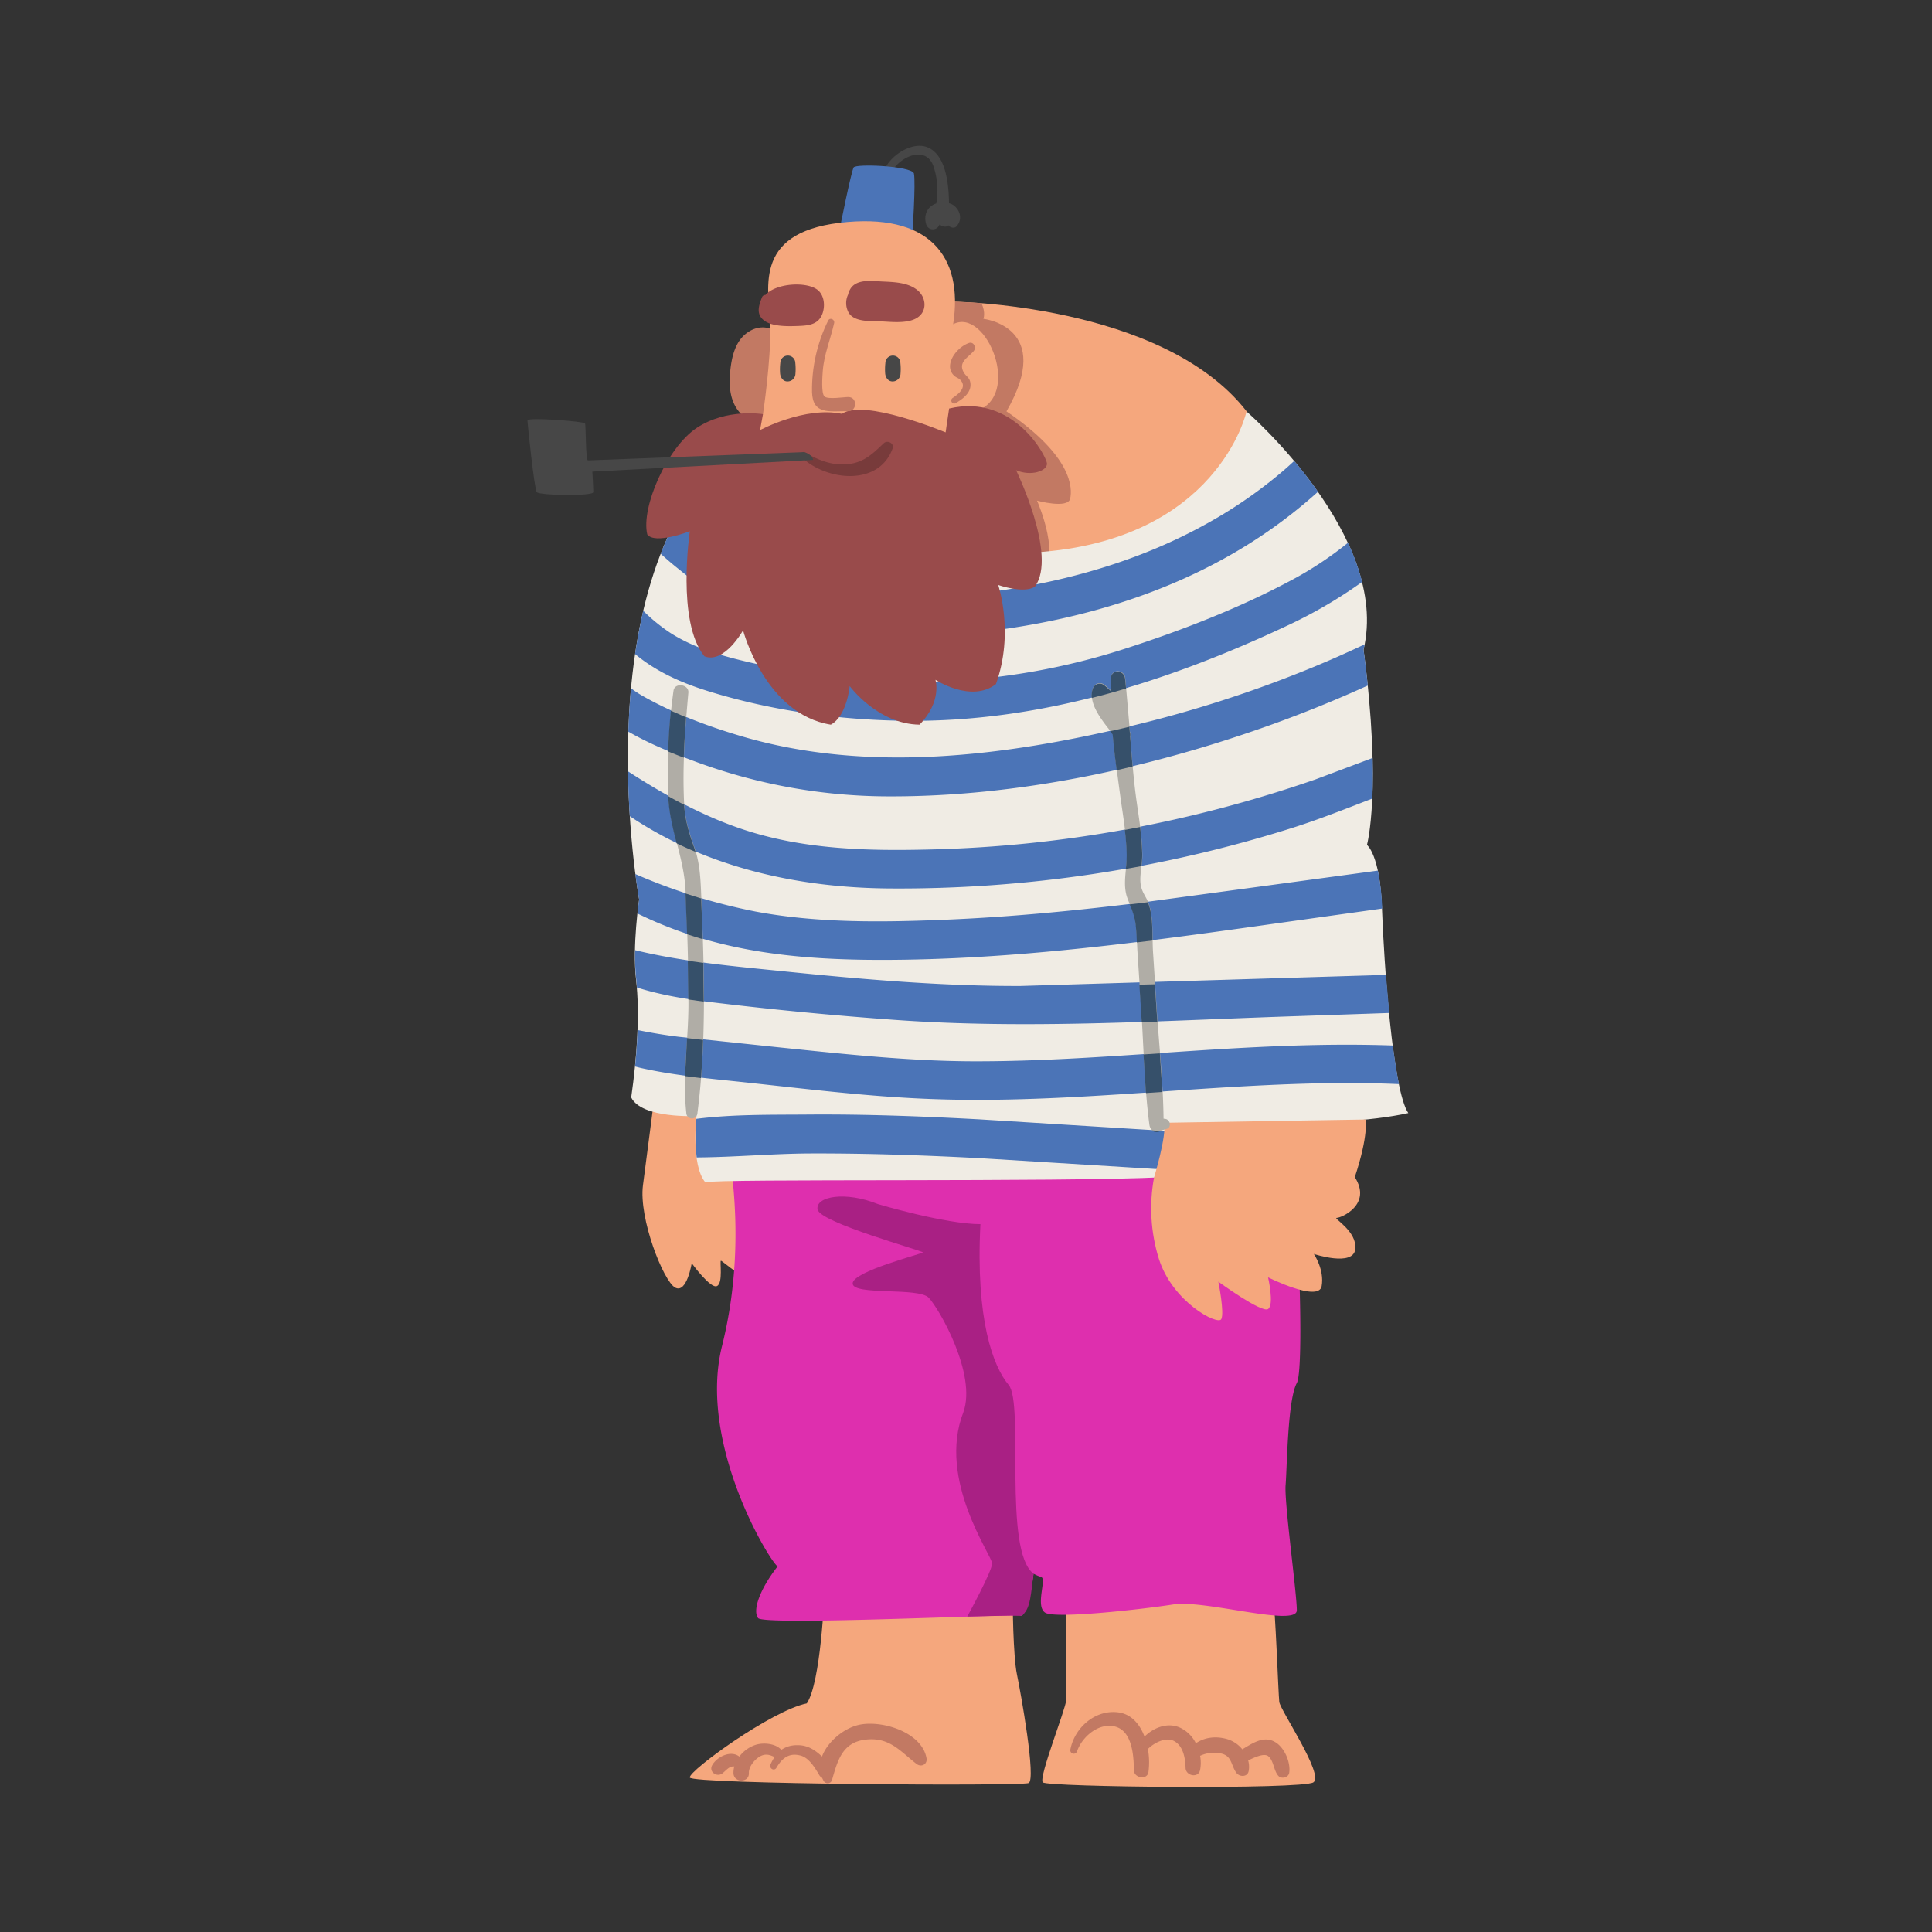
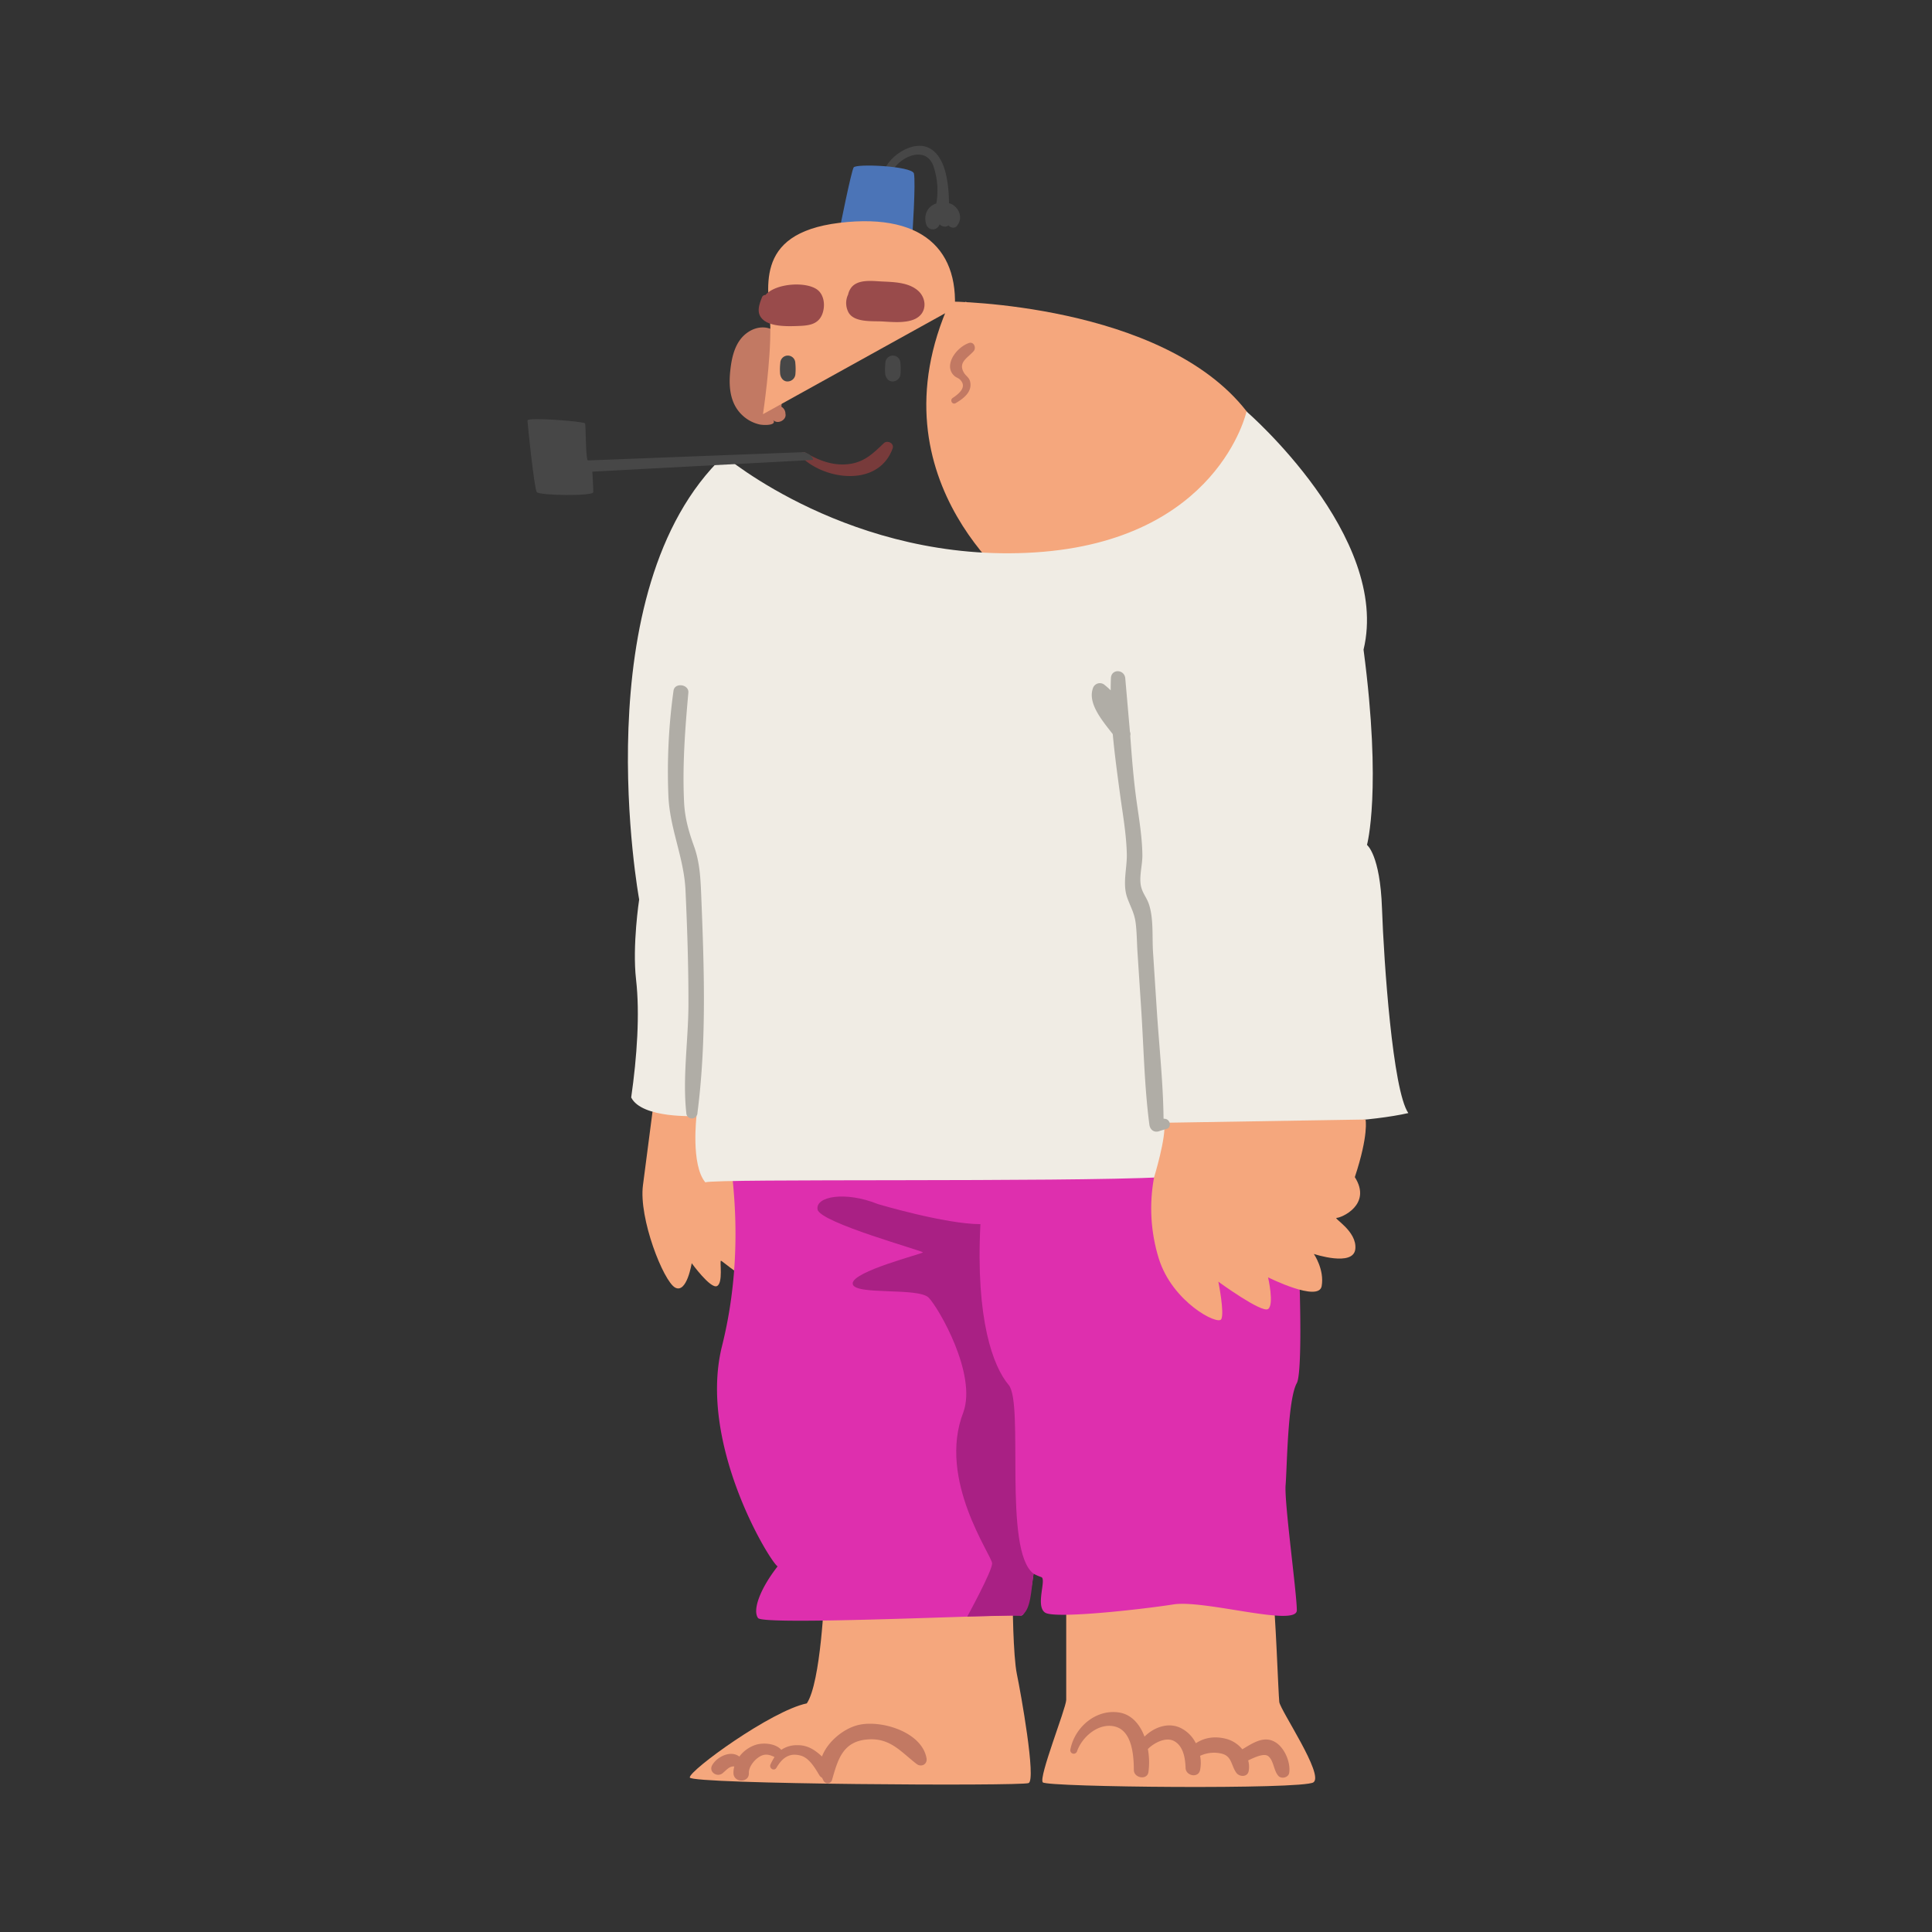
<svg xmlns="http://www.w3.org/2000/svg" width="901" height="901" fill="none">
  <rect width="100%" height="100%" fill="#333333" stroke="none" />
  <path d="M472.23 745.958c0 .68.23 26.37 2 34.79s9.1 49.32 5.46 50.8-157.56.58-158-2.6 38-31.15 54.57-34.56c6.59-9.78 8.19-50.93 8.19-50.93l87.78 2.5zm25.01.61v46.23c-.23 4.32-13 36.15-10.92 38.42s121 3.41 126.19 0-15.46-33.65-15.91-37.51-1.82-44.11-3-49.8-86.59-2.88-96.36 2.66zm-54.16-605.95s99 .68 138.31 51.24c30.47 55.72-102.92 85.73-102.92 85.73s-73.84-52.04-35.39-136.97z" fill="#f5a77d" />
-   <path d="M440.699 140.618s10.75.2 17 .77c2.12 4.48.91 7.31.91 7.31s33.491 3.66 10.761 43.16c30.92 21 30.769 35.86 29.709 40.71s-15.46.91-15.46.91 12.89 29 0 35.17-47.899-2.58-47.899-2.58-13.061-64.16 4.979-125.45z" fill="#c27963" />
  <path d="M305.08 512.478l-5.23 40.24c-2.04 15.46 9.55 44.79 15 47.75s7.73-11.37 7.73-11.37 8.75 12.05 11.76 10.68 1.2-11.82 1.88-11.82 12.51 10.69 15.47 8.64.68-77.76-.91-80.94-45.7-3.18-45.7-3.18z" fill="#f5a77d" />
  <path d="M341.27 543.598c-.91 1.82 6.82 38.66-4.55 84.13s22.28 100.49 25.92 102.77c-8.19 10.46-11.82 20.46-9.1 24.1s118.69-2 122.33-1.14 6.13-19.55 6.13-19.55a23.67 23.67 0 0 0 3.64 1.59c2.5.91-2.95 13.64 1.82 16.6s45.25-1.59 59.8-3.87 57.52 10.69 57.52 2.73-5.91-50.47-5.23-58.43.91-39.79 5.23-47.52-.68-118.68-5.68-125-257.83 23.59-257.83 23.59z" fill="#de2fae" />
  <path d="M337.66 212.478s59.54 50.6 145 45.14 98.67-65.72 98.67-65.72 67.3 58.19 54.57 111.07c8.64 65.6 1.6 91.07 1.6 91.07s6.13 4.55 7 29.56 5 85 12.28 95.49c-34.11 7.73-112.77 5-112.77 5s.45 19.79-1.37 24.9c-48.65 2.39-207.81.57-213.72 2.39-6.82-8.19-4.09-30.93-4.09-30.93s-25.47 1.37-30.47-8.64c2.73-19.09 4.09-39.1 2.27-55s1.45-37.33 1.45-37.33-26.51-144.22 39.58-207z" fill="#f0ece4" />
-   <path d="M640.14 353.478l-26.63 10c-28.888 10.028-58.501 17.831-88.58 23.34-29.846 5.45-60.07 8.569-90.4 9.33-30.05.77-60.22.1-88.95-9.65-18.63-6.32-36.08-16-52.71-26.77.11 7.44.42 14.46.83 20.9 34.91 23.47 77.35 33.32 120.45 33.71 63.768.544 127.225-8.935 188.05-28.09 12.71-4 25.24-9 37.8-13.83.23-5.28.32-11.57.14-18.94zm-263.61 166.3c-16.75.14-34.57-.17-51.76 2-.58 5.988-.537 12.021.13 18 17.82-.12 35.82-1.81 53.41-1.86 26.8-.07 53.57.86 80.33 2.3l84.8 5.23a161.68 161.68 0 0 0 .68-18l-87.27-5.43c-26.77-1.44-53.54-2.46-80.32-2.24zm147.34-216.99c-53.92 17.257-111.444 19.952-166.74 7.81-15.18-3.37-31.49-7-44.7-15.57-4.475-2.976-8.645-6.386-12.45-10.18a251.05 251.05 0 0 0-3.8 20.17c9.84 8.23 21.76 13.49 34 17.28 29.51 9.17 61 13.47 91.84 13.85 62.9.76 122.41-18.05 178.83-44.63 12.053-5.647 23.565-12.385 34.39-20.13-1.626-6.279-3.835-12.393-6.6-18.26a165.88 165.88 0 0 1-26.56 17.54c-24.59 13.13-51.68 23.61-78.21 32.12zm-208.12-38c10.75 8.65 21.72 17.37 34.35 23.14 25.25 11.53 54.49 10.43 81.61 9 54.6-2.92 109.85-16 155.87-46.6 9.529-6.327 18.58-13.346 27.08-21-3.66-5.2-7.44-10-11.09-14.37-2 1.88-4.1 3.74-6.21 5.53a216.58 216.58 0 0 1-36.28 24.65c-27 14.76-56.64 23.9-86.9 29.06-16.824 2.785-33.815 4.455-50.86 5-15.38.56-31.31 1.16-46.52-1.62-16.61-3-30.34-11.3-43.47-21.54l-17.74-14.09c-2.813 5.277-5.311 10.717-7.48 16.29 2.47 2.24 4.97 4.41 7.64 6.55zm16.55 174.29c29 7.78 59.39 8.93 89.3 8.49 63.18-.93 125.84-10.24 188.29-19l34.69-4.85v-.14a101.7 101.7 0 0 0-2-17.56l-110 14.88c-30.3 3.72-60.72 6.73-91.23 8-29.51 1.22-59.78 1.69-88.92-3.78a272.45 272.45 0 0 1-56.13-17.48c1 7.52 1.78 11.87 1.78 11.87s-.38 2.54-.8 6.51a189.88 189.88 0 0 0 35.02 13.06h0zm8.49 64.98c29.8 3.08 59.66 7 89.6 8.32 61.14 2.76 122-5.74 183.05-7.13 13-.3 26-.23 39 .33-1.07-5.17-2-11.35-2.89-18-35-1.25-70.13.9-105.13 3.28-29.93 2-59.89 4.13-89.91 4.09s-60-3.29-90-6.38l-47.46-5c-6.62-.77-13.18-1.88-19.71-3.2-.2 5.57-.59 11.28-1.17 17 1.05.28 2.09.56 3.18.8 13.67 3.03 27.57 4.45 41.44 5.89zm-15.42-148.48c28.309 10.333 58.194 15.686 88.33 15.82 60.55.29 122.67-13.13 179.45-33.53a590.91 590.91 0 0 0 44.74-18.18c-.54-5.26-1.18-10.82-2-16.73a51.71 51.71 0 0 0 .54-2.47c-7.81 3.68-15.69 7.2-23.66 10.49-27.791 11.468-56.443 20.727-85.69 27.69-58.85 14-122.26 22.06-181.22 4.7-15.8-4.65-31.68-10.62-46.05-18.75-1.932-1.091-3.787-2.314-5.55-3.66-.63 6.87-1 13.64-1.25 20.23 10.19 5.91 21.52 10.42 32.36 14.39zm39.819 97.37c-23.14-2.35-46.49-4.35-69-9.83-.113 4.563.064 9.129.53 13.67.14 1.21.23 2.48.33 3.74 10.84 3.43 22.31 5.34 33.7 6.73a1736.69 1736.69 0 0 0 87.09 8.41c60.71 4.32 121.55.45 182.28-1.63l47.78-1.63-1.53-17.76-170.47 5.17c-37.03.1-73.93-3.12-110.71-6.87z" fill="#4b74b7" />
  <path d="M442.57 94.778c-.09-8.86-1.42-22.55-10-26.08-7.71-3.16-19.39 5-20.76 12.68-.38 2.11 2.74 3 3.26.9 1.86-7.78 16.24-15.77 20.22-4.84 1.908 5.597 2.382 11.583 1.38 17.41-4 1.39-6.13 5.15-4.71 9.82a3.23 3.23 0 0 0 1.004 1.52 3.24 3.24 0 0 0 1.667.736 3.23 3.23 0 0 0 1.799-.284 3.22 3.22 0 0 0 1.36-1.212c.16-.26.29-.53.45-.8 1 1.11 3 1.48 4.08.48.92 1.13 2.86 1.57 3.9.3 3.74-4.58-.14-9.93-3.65-10.63z" fill="#474747" />
  <path d="M391.51 107.408c0-.34 5.46-27.51 6.6-29.33s26.6-.69 28.08 2.72c1 3.87-.8 30.13-.8 30.13l-33.88-3.52z" fill="#4b74b7" />
  <path d="M366.29 192.768c-.027-.63-.212-1.242-.539-1.78s-.785-.986-1.331-1.3c.36-4.88.1-9.82.16-14.72.08-6 .47-11.91-.67-17.78v-.08a1.97 1.97 0 0 0-.25-.64l-.1-.14c-.044-.081-.094-.157-.15-.23-4-4.22-9.85-4.41-14.63-1.14-5.93 4-7.56 11.49-8.24 18.17-.74 7.23-.1 14.93 5.4 20.28 2.298 2.27 5.188 3.847 8.34 4.55 2.22.45 8.3.46 6.21-2.21 1.81 2.31 6.12.41 5.87-2.43a3.31 3.31 0 0 1-.07-.55z" fill="#c27963" />
-   <path d="M355.82 193.158s3.74-24.85 3.41-41-9.1-43.24 32.28-48.24 58 15.24 53 47.29c15.69-8.18 32.71 34.39 10 40.69-7 34.34-103.22 16.61-104.81 11.84s6.12-10.58 6.12-10.58z" fill="#f5a77d" />
-   <path d="M441 201.648c-.45-.15-38.19-15.92-48.35-8.64-17.28-3.64-38.2 7.58-38.2 7.58l1.37-7.43s-16.83-2.84-30.77 6.31-26.23 37.19-23.19 49.77c3.63 4.85 19.85-1.51 19.85-1.51s-6.36 42.29 6.82 58.35c9.25 3.64 18-12.12 18-12.12s10.31 39.11 40.93 44c7.58-4.1 8.79-18 8.79-18s13 17.73 32.59 18c10.61-10.92 7.42-20.92 7.42-20.92s16.68 10.91 28.2 2c8.64-24 1.06-46.23 1.06-46.23s12 4.24 17.13.76c10.61-14.56-8.79-54.27-8.79-54.27 7.12 3 14.4.31 14.4-3s-15.62-32.89-45.63-25.77c-.55 3.39-1.63 11.12-1.63 11.12z" fill="#994b4b" />
+   <path d="M355.82 193.158s3.74-24.85 3.41-41-9.1-43.24 32.28-48.24 58 15.24 53 47.29s6.12-10.58 6.12-10.58z" fill="#f5a77d" />
  <path d="M412.14 206.718c-4.68 4.46-8.65 8.45-15.32 9.56-7.78 1.29-14.79-1.4-21.38-5.3a1.4 1.4 0 0 0-1.762.379 1.4 1.4 0 0 0 .072 1.801c11.25 10.92 36 14 42.52-4 .88-2.47-2.45-4.04-4.13-2.44z" fill="#783b3b" />
  <path d="M374.92 210.858l-100.73 3.86c-1.14-.46-.91-16.37-1.36-17.28s-26.83-3-26.83-1.36 3.18 31.83 4.32 33.42 26.37 2 26.37 0-.45-9.55-.45-9.55l103-5.46s-.46-2.72-4.32-3.63z" fill="#474747" />
-   <path d="M395.61 185.158c-2.09 0-9.62 1.26-11.15-.3s-.94-9.25-.77-11.66c.57-7.9 3.65-15 5.33-22.57.36-1.6-1.95-2.77-2.78-1.17-5.14 10.373-7.728 21.824-7.55 33.4.32 10.6 7.94 8.91 16.92 8.89 4.24-.01 4.25-6.6 0-6.59z" fill="#c27963" />
  <path d="M370.9 169.328a3.5 3.5 0 0 0-3.5-3.5c-.928 0-1.819.368-2.475 1.025a3.5 3.5 0 0 0-1.025 2.475 24.94 24.94 0 0 0-.08 5c.23 1.84 1.47 3.66 3.56 3.56a3.67 3.67 0 0 0 3.57-3.56c.141-1.665.124-3.339-.05-5h0zm49 0a3.5 3.5 0 0 0-3.5-3.5c-.928 0-1.819.368-2.475 1.025a3.5 3.5 0 0 0-1.025 2.475c-.184 1.66-.211 3.334-.08 5 .23 1.84 1.48 3.66 3.57 3.56a3.67 3.67 0 0 0 3.57-3.56 25.78 25.78 0 0 0-.06-5h0z" fill="#474747" />
  <path d="M381.4 135.288c-5-4.12-19.44-3.36-24.44 2.28a1.64 1.64 0 0 0-1.6 1.08c-1.42 3.64-2.86 7.56.63 10.55 3.84 3.29 11.87 3 16.58 2.81 4.41-.17 8.76-.63 10.73-5.11 1.6-3.64 1.32-8.92-1.9-11.61zm46.97.49c-4.36-4.08-11.32-4.24-16.92-4.5-4.71-.21-12.17-1.37-15 3.67a8.02 8.02 0 0 0-.93 2.42 9.19 9.19 0 0 0-.9 4.261c.045 1.473.443 2.912 1.16 4.199 2.72 4.59 10.89 3.85 15.35 4.07 5.07.24 13.34 1.27 17.57-2.42 3.61-3.15 2.99-8.58-.33-11.7z" fill="#994b4b" />
  <path d="M451.84 159.968c-4.1 1.42-8.61 6.11-8.78 10.7a5.86 5.86 0 0 0 .512 2.606c.367.818.918 1.541 1.608 2.114.73.66 1.83.94 2.51 1.62 3.54 3.49-.58 6.68-3.41 8.59-1.47 1-.17 3.32 1.4 2.41 3.54-2.06 7.8-5.2 6.77-9.94-.46-2.1-2-2.64-3-4.39-2.7-4.78 1.9-6.82 4.59-9.89 1.41-1.58.12-4.62-2.2-3.82z" fill="#c27963" />
  <path d="M538.19 549.148c-2.338 12.622-1.566 25.624 2.25 37.88 6.36 20.24 27.51 31.15 29.1 28.19s-1.36-17.5-1.36-17.5 20.23 14.76 23.19 12.76 0-14.78 0-14.78 23.64 11.82 25 4.09-3.64-15-3.64-15 18.42 6.14 19.33-2.28-10.69-14.55-8.64-14.55 16.59-6.13 8.41-19c6.59-19.9 5-26.87 5-26.87l-93.93 1.52c1.18 6.35-4.71 25.54-4.71 25.54z" fill="#f5a77d" />
  <path d="M409.48 561.548s31.37 9.34 47.74 9.34c-2.27 44.56 5.91 66.39 13.18 75s-2.72 77.3 11.6 88c-1.13 7.27-1.13 18-6.13 19.55-2.5-.1-24.79.45-24.79.45s11.6-21.14 11.6-24.78-25.69-39-13.42-70.48c6.37-17.73-11.36-48.43-16.14-53.43s-35.24-.91-35.47-6.59 32.52-13.87 32.74-14.55-48-13.87-49.11-20 12.96-8.67 28.2-2.51z" fill="#a92084" />
  <path d="M327 417.068c-.31-7.59-.69-14.95-3.26-22.18-2.51-7-4.35-13.25-4.72-20.86-.81-17.08.47-34 2-51 .35-3.92-6.34-4.88-6.92-.94a274.09 274.09 0 0 0-2.41 48.51c.5 15.67 7.31 29.14 8 44.69.81 17.55 1.39 35.14 1.37 52.71 0 16.8-2.82 34.39-1 51a2.6 2.6 0 1 0 5.2 0c4.35-33.76 3.11-67.94 1.74-101.93zm216.18 104.7l-.55-.08c-.18-16.54-2-33.21-3.09-49.7l-1.82-28c-.46-7 .35-15.7-1.95-22.42-1.24-3.58-3.49-5.51-3.89-9.78s1-9.08.87-13.43c-.14-8.06-1.47-16.05-2.6-24-1.48-10.38-2.28-20.79-3.05-31.21.173-.635.12-1.31-.15-1.91l-2.18-25c-.48-4.18-6.49-4.39-6.68 0-.08 1.89-.11 3.8-.12 5.7-.861-.85-1.765-1.655-2.71-2.41-.42-.396-.934-.679-1.494-.821s-1.146-.14-1.704.007a3.39 3.39 0 0 0-1.486.834c-.417.399-.725.898-.896 1.45-2.55 7.19 4.73 15.49 9.26 21.36.85 9.3 2.12 18.58 3.34 27.63 1.26 9.42 3 18.84 3.22 28.37.12 6.74-2.09 13.77.18 20.25 1.37 3.93 3.27 7 3.88 11.37.64 4.59.61 9.38.91 14l1.71 26.25c1.19 18 1.49 36.37 3.84 54.27.35 2.6 2.53 4 5 2.86l2.8-.82c2.79-.55 2-4.66-.64-4.77z" fill="#b0ada6" />
-   <path d="M320.99 466.108l7.21 1-.2-18.06-7.24-1 .23 18.06zm197.03-149.63l-.12 5.7c-.858-.853-1.763-1.657-2.71-2.41-.42-.396-.934-.678-1.493-.821s-1.146-.14-1.705.008a3.39 3.39 0 0 0-1.486.833c-.417.399-.725.898-.896 1.45a9.6 9.6 0 0 0-.46 4.25 319.26 319.26 0 0 0 16-4.42l-.48-4.59c-.45-4.24-6.46-4.44-6.65 0zm14.06 154l.38 6.33 7.29-.25-.31-4.33-.86-13.21-7.23.18.73 11.28zm-7.51-83.44c.45 3.82.79 7.65.86 11.51-.001 2.235-.131 4.469-.39 6.69l7.25-1.31c.251-1.783.381-3.58.39-5.38a120.47 120.47 0 0 0-1-12.87l-6.79 1.31-.32.05zm-196.68 97.92l-7.49-.84-.93 17.72 7.43.92c.46-5.934.79-11.867.99-17.8zm198.989-143.55l-.19-2.47-9 2.08 1.2 1.53c.51 5.57 1.17 11.13 1.88 16.64l7.41-1.72-1.14-14.14c.175-.639.118-1.319-.16-1.92h0zm-206.459 94.3l7.28 2.29-.71-19-7.31-2.32.74 19.03zm3.95-38.44l-.7-2.19c-2.4-6.7-4.16-12.68-4.64-19.8-2.49-1.29-5-2.61-7.41-4 .31 7.69 2.1 14.86 3.93 22 2.9 1.43 5.84 2.74 8.82 3.99zm208.91 94.48l1.13 18 7.68-.52-1.19-18-7.62.52zm-213.3-157.21l-7.11-3.09c-.667 6.3-1.097 12.633-1.29 19l7.31 2.92c.19-6.28.6-12.55 1.09-18.83zm206.79 87.24a32.17 32.17 0 0 1 2.71 8.39c.43 3.06.56 6.21.69 9.34l7.3-.9c-.07-5.71 0-11.82-1.78-16.85a10.41 10.41 0 0 0-.4-1l-2.79.36-5.73.66zm14.179 105.78l.4-.12-4.16-.28c.513.439 1.147.712 1.818.783a3.34 3.34 0 0 0 1.942-.383z" fill="#36506a" />
  <path d="M432.08 819.908c-2.22-12.27-21.27-18-31.86-15.43-6.7 1.61-14.25 7.65-16.88 14.68-3.2-3-6.68-5.38-11.53-5.28-2.649-.072-5.255.686-7.45 2.17-2.63-3-8.2-3.43-11.74-2.4-3.13.983-5.873 2.925-7.84 5.55-3.84-3.08-10.26-.08-12.6 3.92-1.88 3.2 2.27 6 4.89 3.77 1.88-1.57 3.11-3.29 5.38-3.08-.283 1.005-.417 2.046-.4 3.09.11 4.63 7.39 4.63 7.19 0-.13-3.09 2.9-6.68 5.6-8 2.44-1.16 4.35-.44 6.37.51-.711 1.083-1.336 2.22-1.87 3.4-.84 1.83 1.69 3.41 2.75 1.61 2.64-4.49 5.91-7.18 11.36-5.67 3.91 1.08 6.65 5.78 8.57 9a3.54 3.54 0 0 0 1.38 1.35c.229.531.49 1.049.78 1.55.215.343.523.618.89.791a2.11 2.11 0 0 0 1.176.187 2.12 2.12 0 0 0 1.092-.477c.311-.261.54-.604.662-.991 2.66-9.2 4.83-17.9 16.27-18.93 10.75-1 15.64 5.57 23.15 11.38 2.22 1.72 5.19.19 4.66-2.7zm162.67-7.43c-5.38-3.27-10.71.57-15.39 3.32-1.795-2.215-4.202-3.853-6.92-4.71-5.2-1.53-10.5-1-14.74 1.9a15.67 15.67 0 0 0-7.58-7.37c-5.79-2.44-12.09.05-16.37 4.26-2.13-5.67-6-10.36-11.93-11.26-10.86-1.63-20.69 7-22.65 17.3a1.61 1.61 0 0 0 1.149 1.886c.396.109.819.062 1.181-.131a1.61 1.61 0 0 0 .77-.905c2.28-6.61 9.67-13.19 17.2-11.7 8.47 1.67 9.27 13.44 9.31 20.39 0 3.76 6.23 4.9 6.81.92a34.51 34.51 0 0 0-.27-10.71c2.88-2.9 8.35-5.74 12.14-3.76 4.47 2.34 5.3 8.2 5.44 12.6.13 3.73 6 4.89 6.78.91.41-2.175.41-4.406 0-6.58 3.011-1.407 6.398-1.797 9.65-1.11 5.23 1.07 4.68 5.4 7.22 9 1.42 2 5.2 2.15 5.77-.75.308-1.663.23-3.373-.23-5 2.8-1.32 7.42-3.58 9.4-1.94 2.57 2.13 2.44 6.57 4.64 9.11 1.41 1.63 4.73.88 5.09-1.34.76-4.82-2.14-11.76-6.47-14.33z" fill="#c27963" />
</svg>